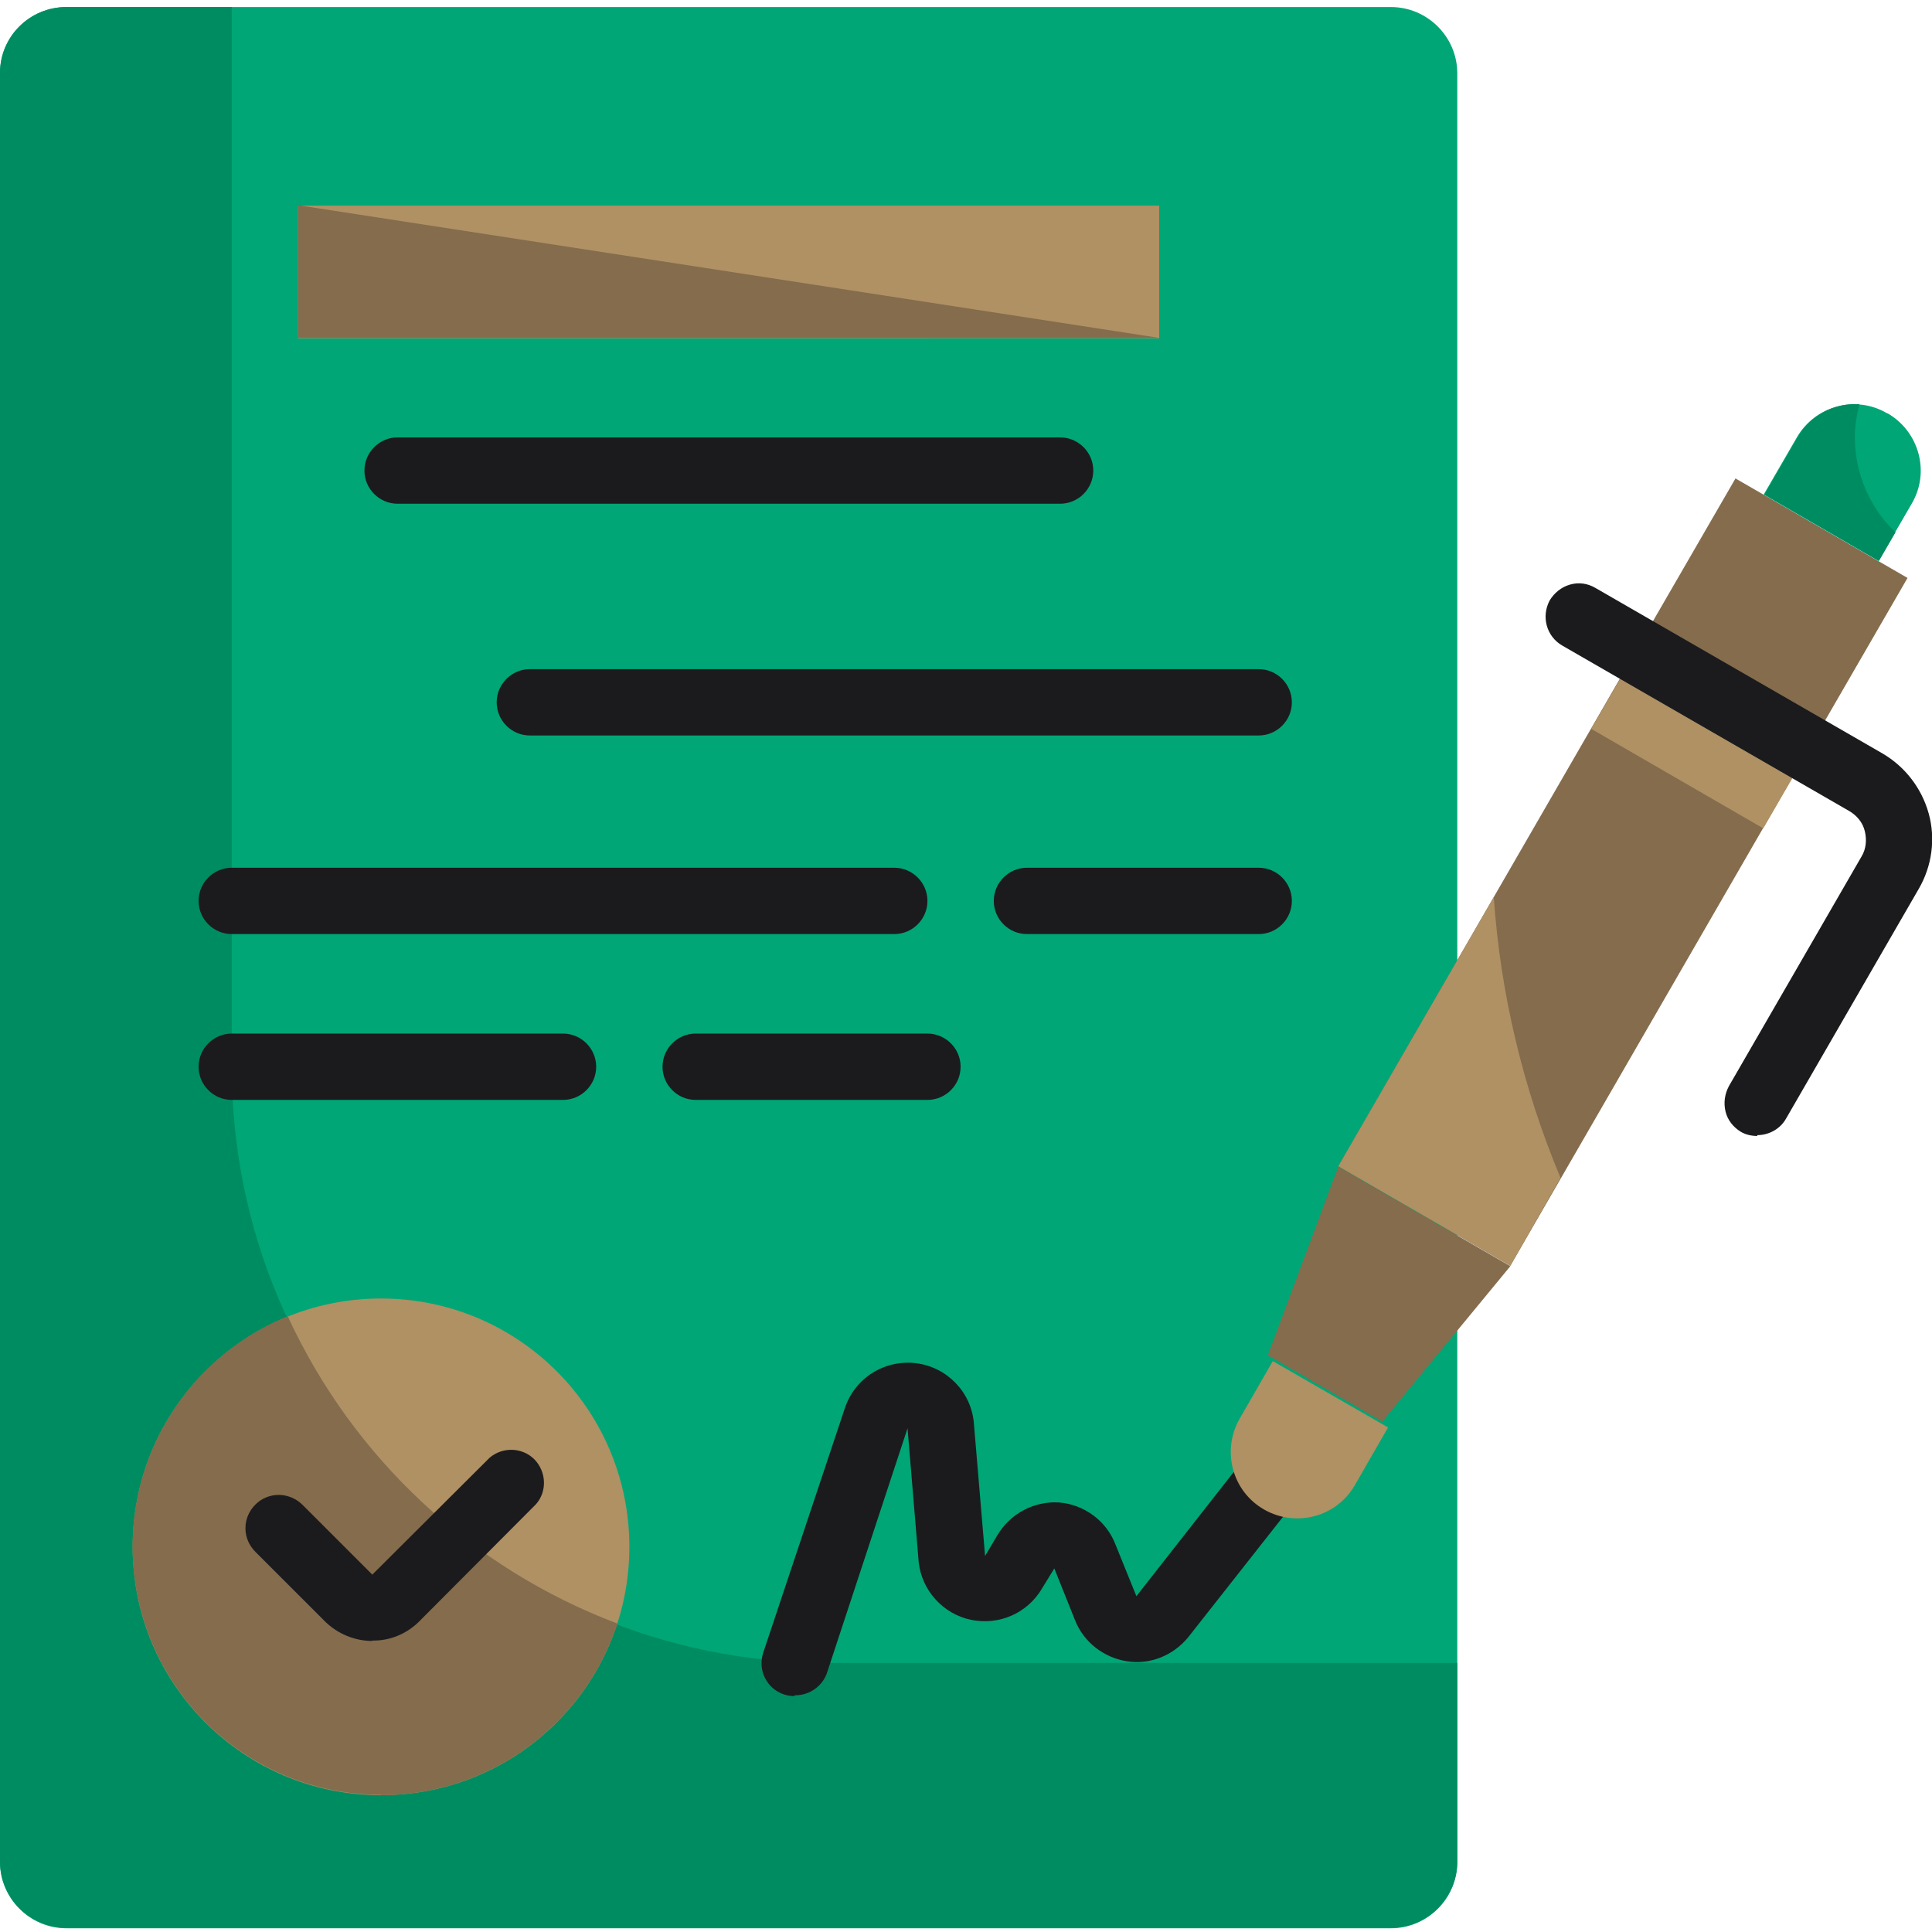
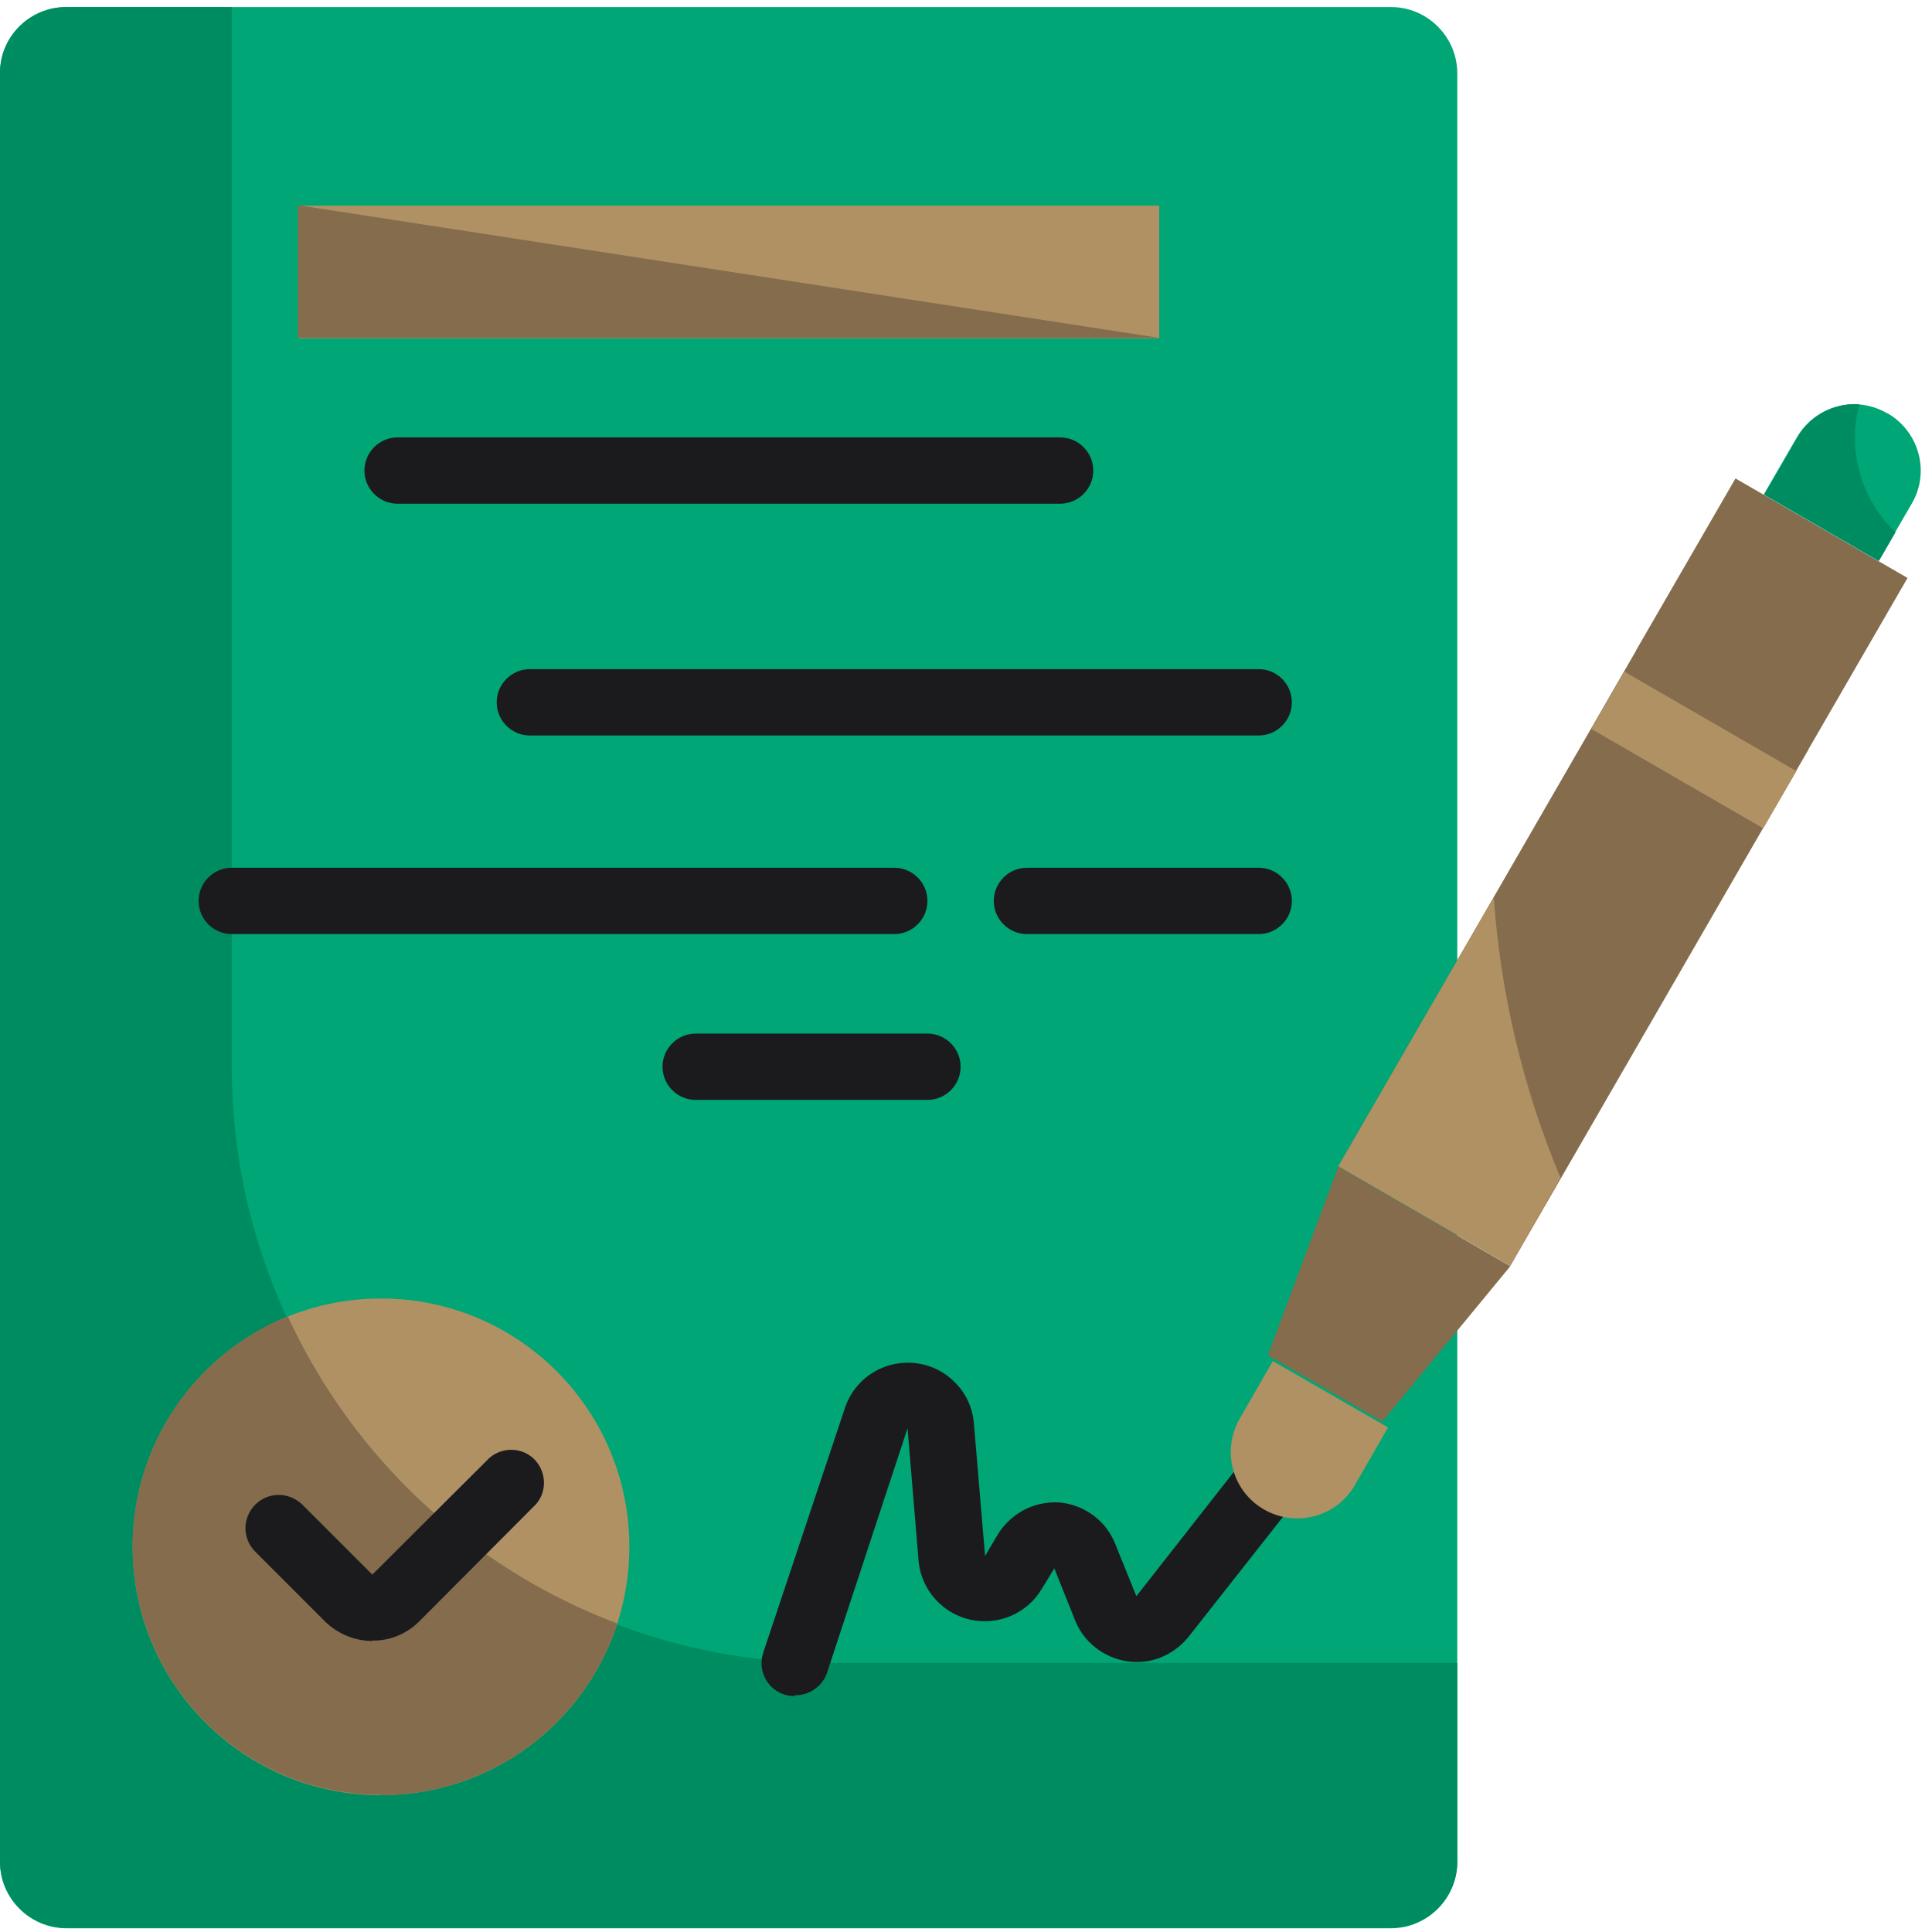
<svg xmlns="http://www.w3.org/2000/svg" version="1.1" viewBox="0 0 466 466">
  <defs>
    <style>
      .cls-1 {
        fill: #00a676;
      }

      .cls-2 {
        fill: #af9164;
      }

      .cls-3 {
        fill: #846c4d;
      }

      .cls-4 {
        fill: #008c61;
      }

      .cls-5 {
        fill: #1b1b1e;
      }
    </style>
  </defs>
  <g>
    <g id="Calque_1">
      <path class="cls-1" d="M16,1.7h319.5c8.8,0,16,7.2,16,16v431.4c0,8.8-7.2,16-16,16H16c-8.8,0-16-7.2-16-16V17.6C0,8.8,7.2,1.7,16,1.7Z" />
      <path class="cls-4" d="M199.7,401.1c-79.4,0-143.8-64.4-143.8-143.8V1.7H16C7.2,1.7,0,8.8,0,17.6v431.4c0,8.8,7.2,16,16,16h319.5c8.8,0,16-7.2,16-16v-47.9h-151.8Z" />
      <path class="cls-2" d="M71.9,49.6h207.7v32H71.9v-32Z" />
      <g>
        <path class="cls-5" d="M255.6,121.5H95.9c-4.4,0-8-3.6-8-8s3.6-8,8-8h159.8c4.4,0,8,3.6,8,8s-3.6,8-8,8Z" />
        <path class="cls-5" d="M303.6,177.4H127.8c-4.4,0-8-3.6-8-8s3.6-8,8-8h175.8c4.4,0,8,3.6,8,8s-3.6,8-8,8Z" />
        <path class="cls-5" d="M215.7,225.3H55.9c-4.4,0-8-3.6-8-8s3.6-8,8-8h159.8c4.4,0,8,3.6,8,8s-3.6,8-8,8Z" />
        <path class="cls-5" d="M303.6,225.3h-55.9c-4.4,0-8-3.6-8-8s3.6-8,8-8h55.9c4.4,0,8,3.6,8,8s-3.6,8-8,8Z" />
-         <path class="cls-5" d="M135.8,265.3H55.9c-4.4,0-8-3.6-8-8s3.6-8,8-8h79.9c4.4,0,8,3.6,8,8s-3.6,8-8,8Z" />
        <path class="cls-5" d="M223.7,265.3h-55.9c-4.4,0-8-3.6-8-8s3.6-8,8-8h55.9c4.4,0,8,3.6,8,8s-3.6,8-8,8Z" />
      </g>
      <path class="cls-3" d="M279.6,81.5H71.9v-32l207.7,32Z" />
      <path class="cls-2" d="M151.8,373.1c0,33.1-26.8,59.9-59.9,59.9s-59.9-26.8-59.9-59.9,26.8-59.9,59.9-59.9,59.9,26.8,59.9,59.9Z" />
      <path class="cls-3" d="M91.9,433c25.9,0,48.9-16.7,57-41.4-35.2-13.3-63.7-39.9-79.5-74.1-26.6,10.8-41.8,38.9-36.3,67,5.5,28.1,30.1,48.4,58.8,48.4Z" />
      <path class="cls-5" d="M191.7,409.1c-.9,0-1.7-.1-2.6-.4-4.2-1.4-6.4-5.9-5-10.1l19.7-59c2.4-7.2,9.5-11.7,17.1-10.8,7.5.9,13.4,7,14,14.5l2.7,32,2.9-4.9c3.1-5.3,8.9-8.4,15-8,6,.5,11.3,4.4,13.5,10l5.1,12.6,23.2-29.6c1.3-1.7,3.2-2.7,5.4-3,2.1-.2,4.2.4,5.9,1.7,3.4,2.7,4,7.7,1.3,11.2l-23.3,29.6c-3.6,4.4-9.2,6.7-14.8,5.8s-10.4-4.6-12.5-9.9l-5-12.5-3,4.9c-3.5,5.9-10.3,8.9-17.1,7.5-6.7-1.4-11.8-7-12.6-13.8l-2.7-32.4-19.3,58.6c-1,3.5-4.3,5.9-8,5.8Z" />
      <path class="cls-5" d="M89.8,395.8c-4.2,0-8.3-1.7-11.3-4.6l-16.9-16.9c-1.5-1.5-2.4-3.5-2.4-5.7s.9-4.2,2.4-5.7c3.1-3.1,8.1-3.1,11.3,0l16.9,16.9,28.3-28.2c3.2-2.7,7.9-2.5,10.8.4,2.9,3,3.1,7.7.4,10.8l-28.2,28.3c-3,3-7.1,4.7-11.3,4.6Z" />
      <path class="cls-3" d="M394.7,156.8l41.5,24-71.9,124.5-41.5-24,71.9-124.5Z" />
      <path class="cls-2" d="M360.3,216.4l-37.5,64.9,41.5,24,12.1-21.2c-9-21.5-14.5-44.4-16.1-67.7Z" />
      <path class="cls-3" d="M364.3,305.4l-41.5-24-17,45.5,27.6,16,30.9-37.5Z" />
      <path class="cls-2" d="M307,328.3l27.8,16-8,13.9c-4.4,7.7-14.2,10.3-21.9,5.9s-10.3-14.2-5.9-21.9l8-13.9Z" />
      <path class="cls-3" d="M418.6,115.4l41.5,24-24,41.5-41.5-24,24-41.5Z" />
      <path class="cls-1" d="M455.3,99.7c7.6,4.4,10.3,14.2,5.8,21.8l-8,13.8-27.7-16,8-13.8c4.4-7.6,14.2-10.3,21.8-5.8Z" />
      <path class="cls-2" d="M383.8,175.8l8-13.8,41.5,24-8,13.8-41.5-24Z" />
-       <path class="cls-5" d="M423.9,274c-1.4,0-2.8-.3-4-1-1.8-1.1-3.2-2.8-3.7-4.9-.5-2.1-.2-4.2.8-6.1l32-55.4c1.1-1.8,1.3-4,.8-6.1-.5-2.1-1.9-3.8-3.8-4.9l-69.2-39.9c-3.8-2.2-5.1-7-3-10.9,1.1-1.8,2.8-3.2,4.9-3.8,2.1-.6,4.2-.3,6.1.8l69.2,39.9c5.5,3.2,9.5,8.4,11.2,14.5,1.7,6.1.8,12.7-2.4,18.2l-32,55.4c-1.4,2.5-4.1,4-7,4Z" />
      <path class="cls-4" d="M447.4,105.5c0-2.7.4-5.4,1.1-8-6.1-.4-11.9,2.7-14.9,8l-8,13.8,27.6,16,4-6.9c-6.3-6-9.8-14.3-9.8-22.9Z" />
    </g>
  </g>
</svg>